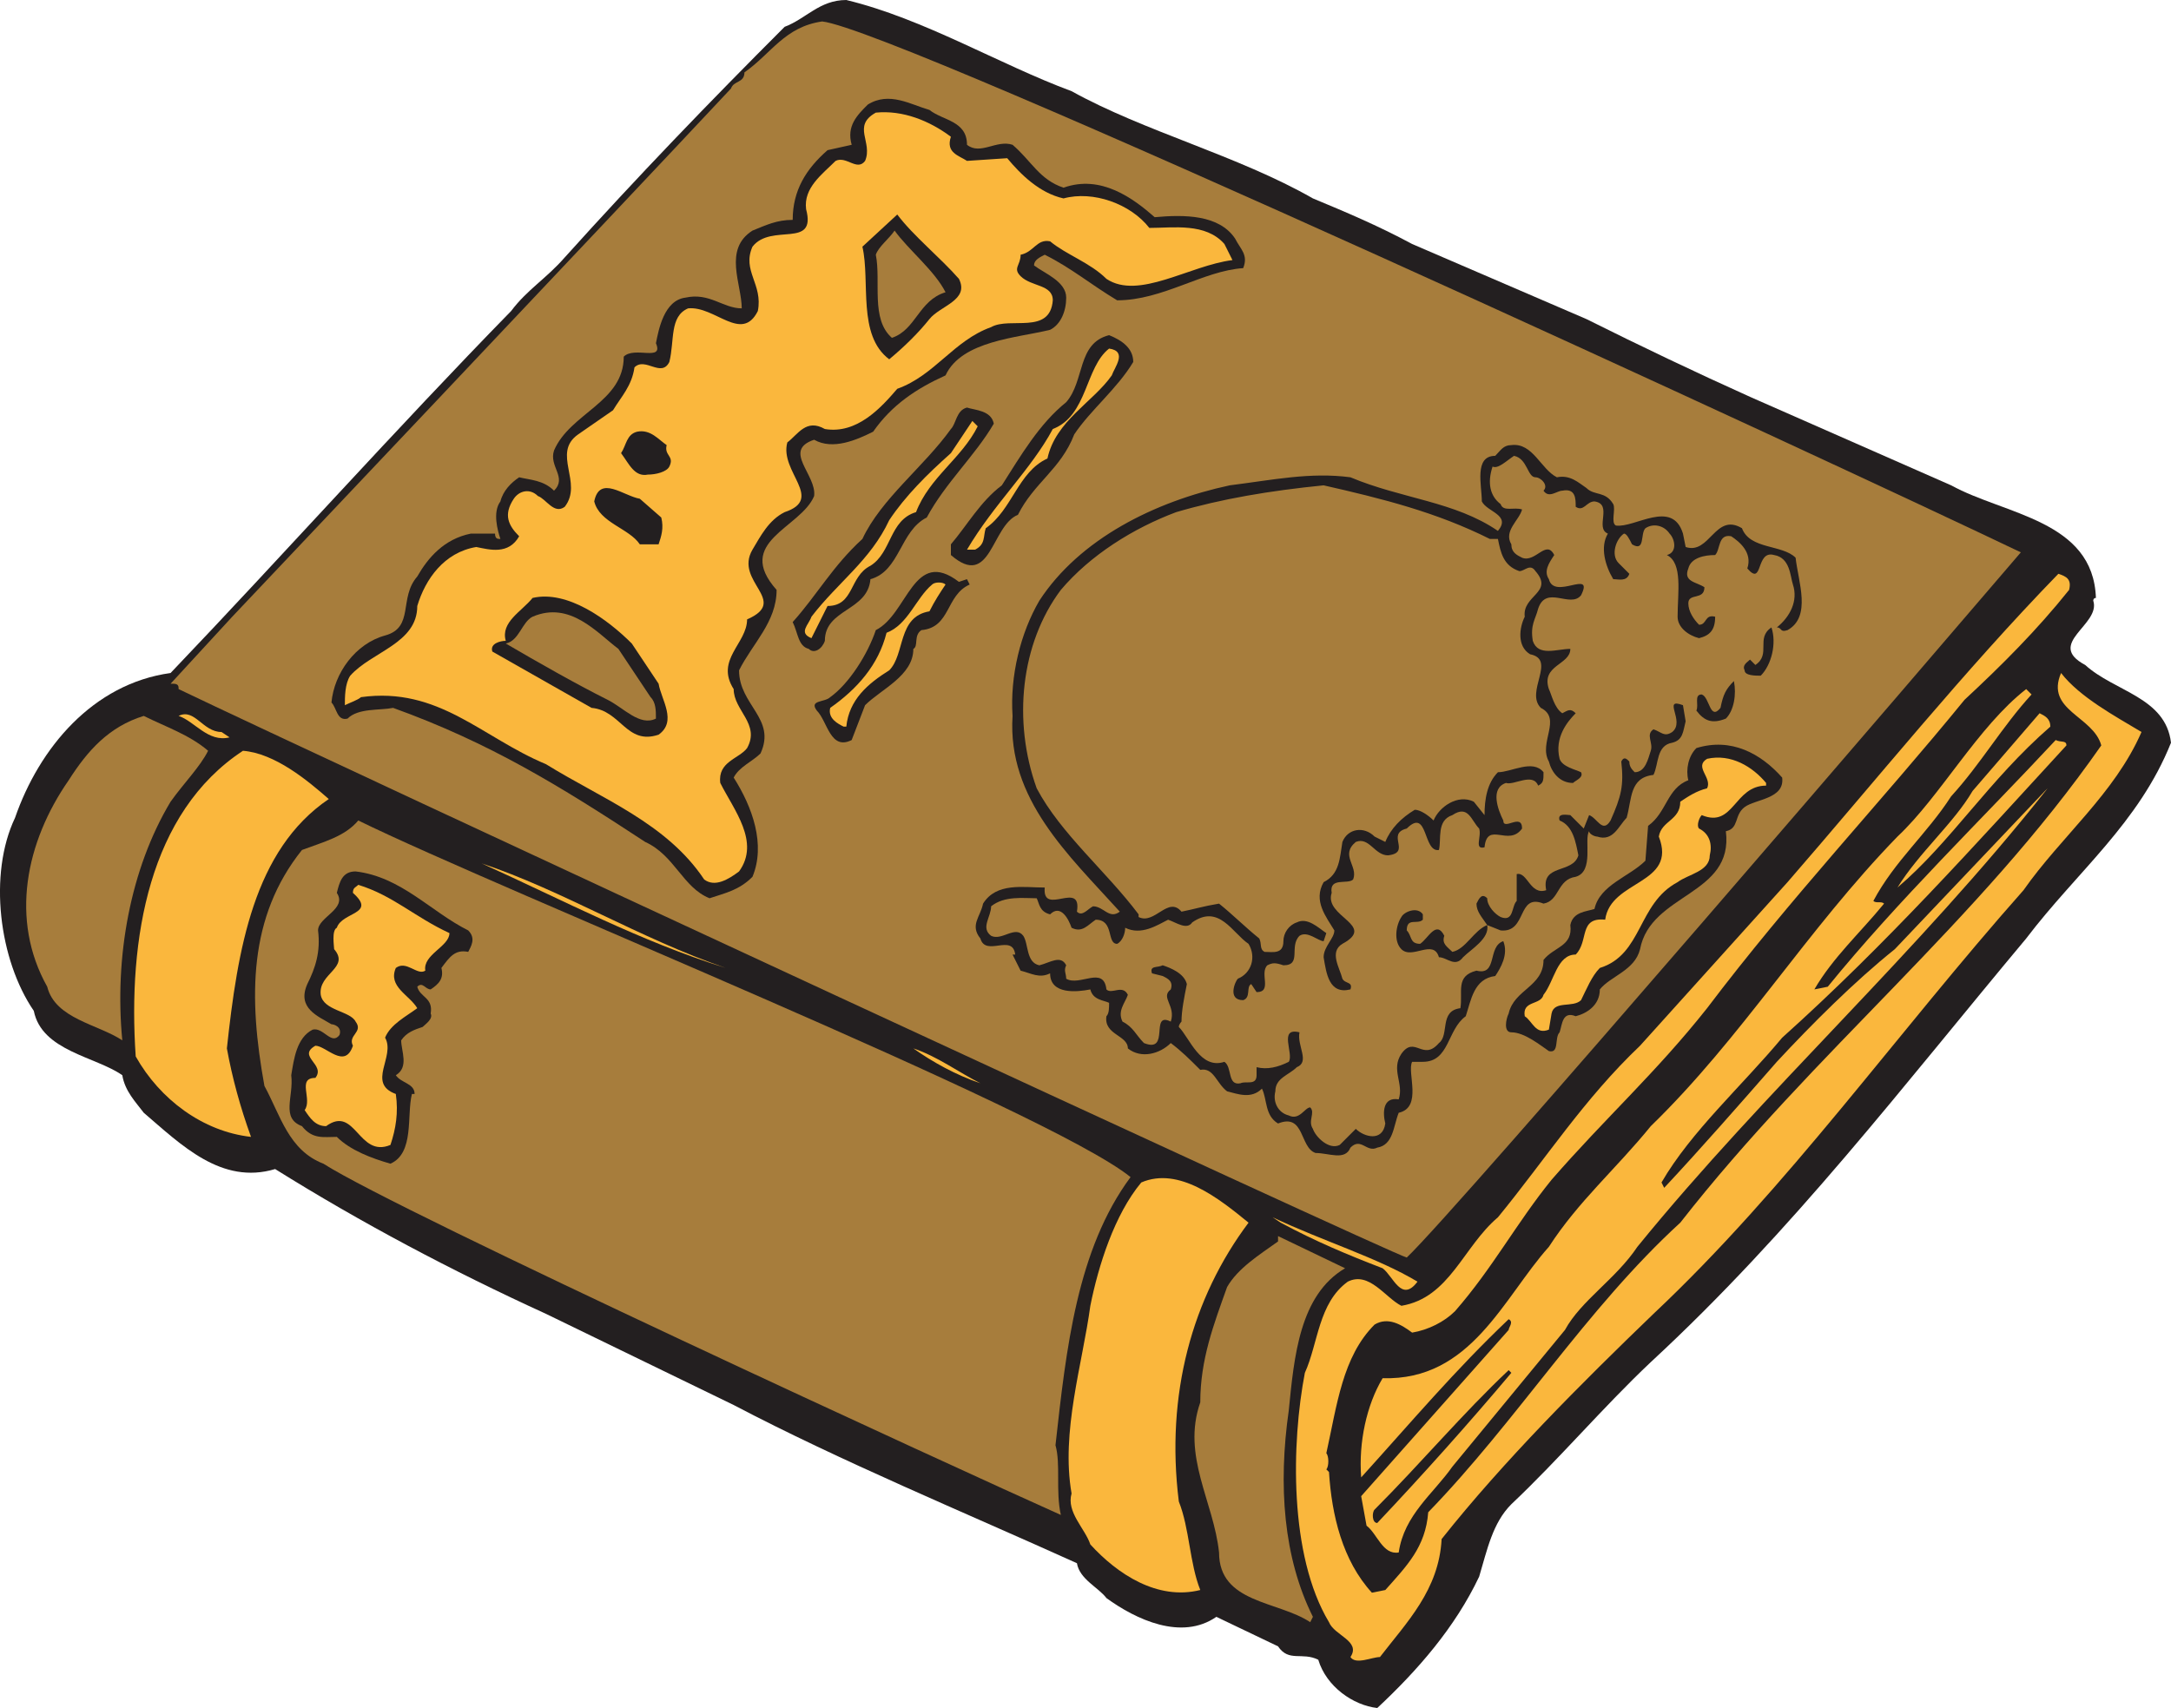
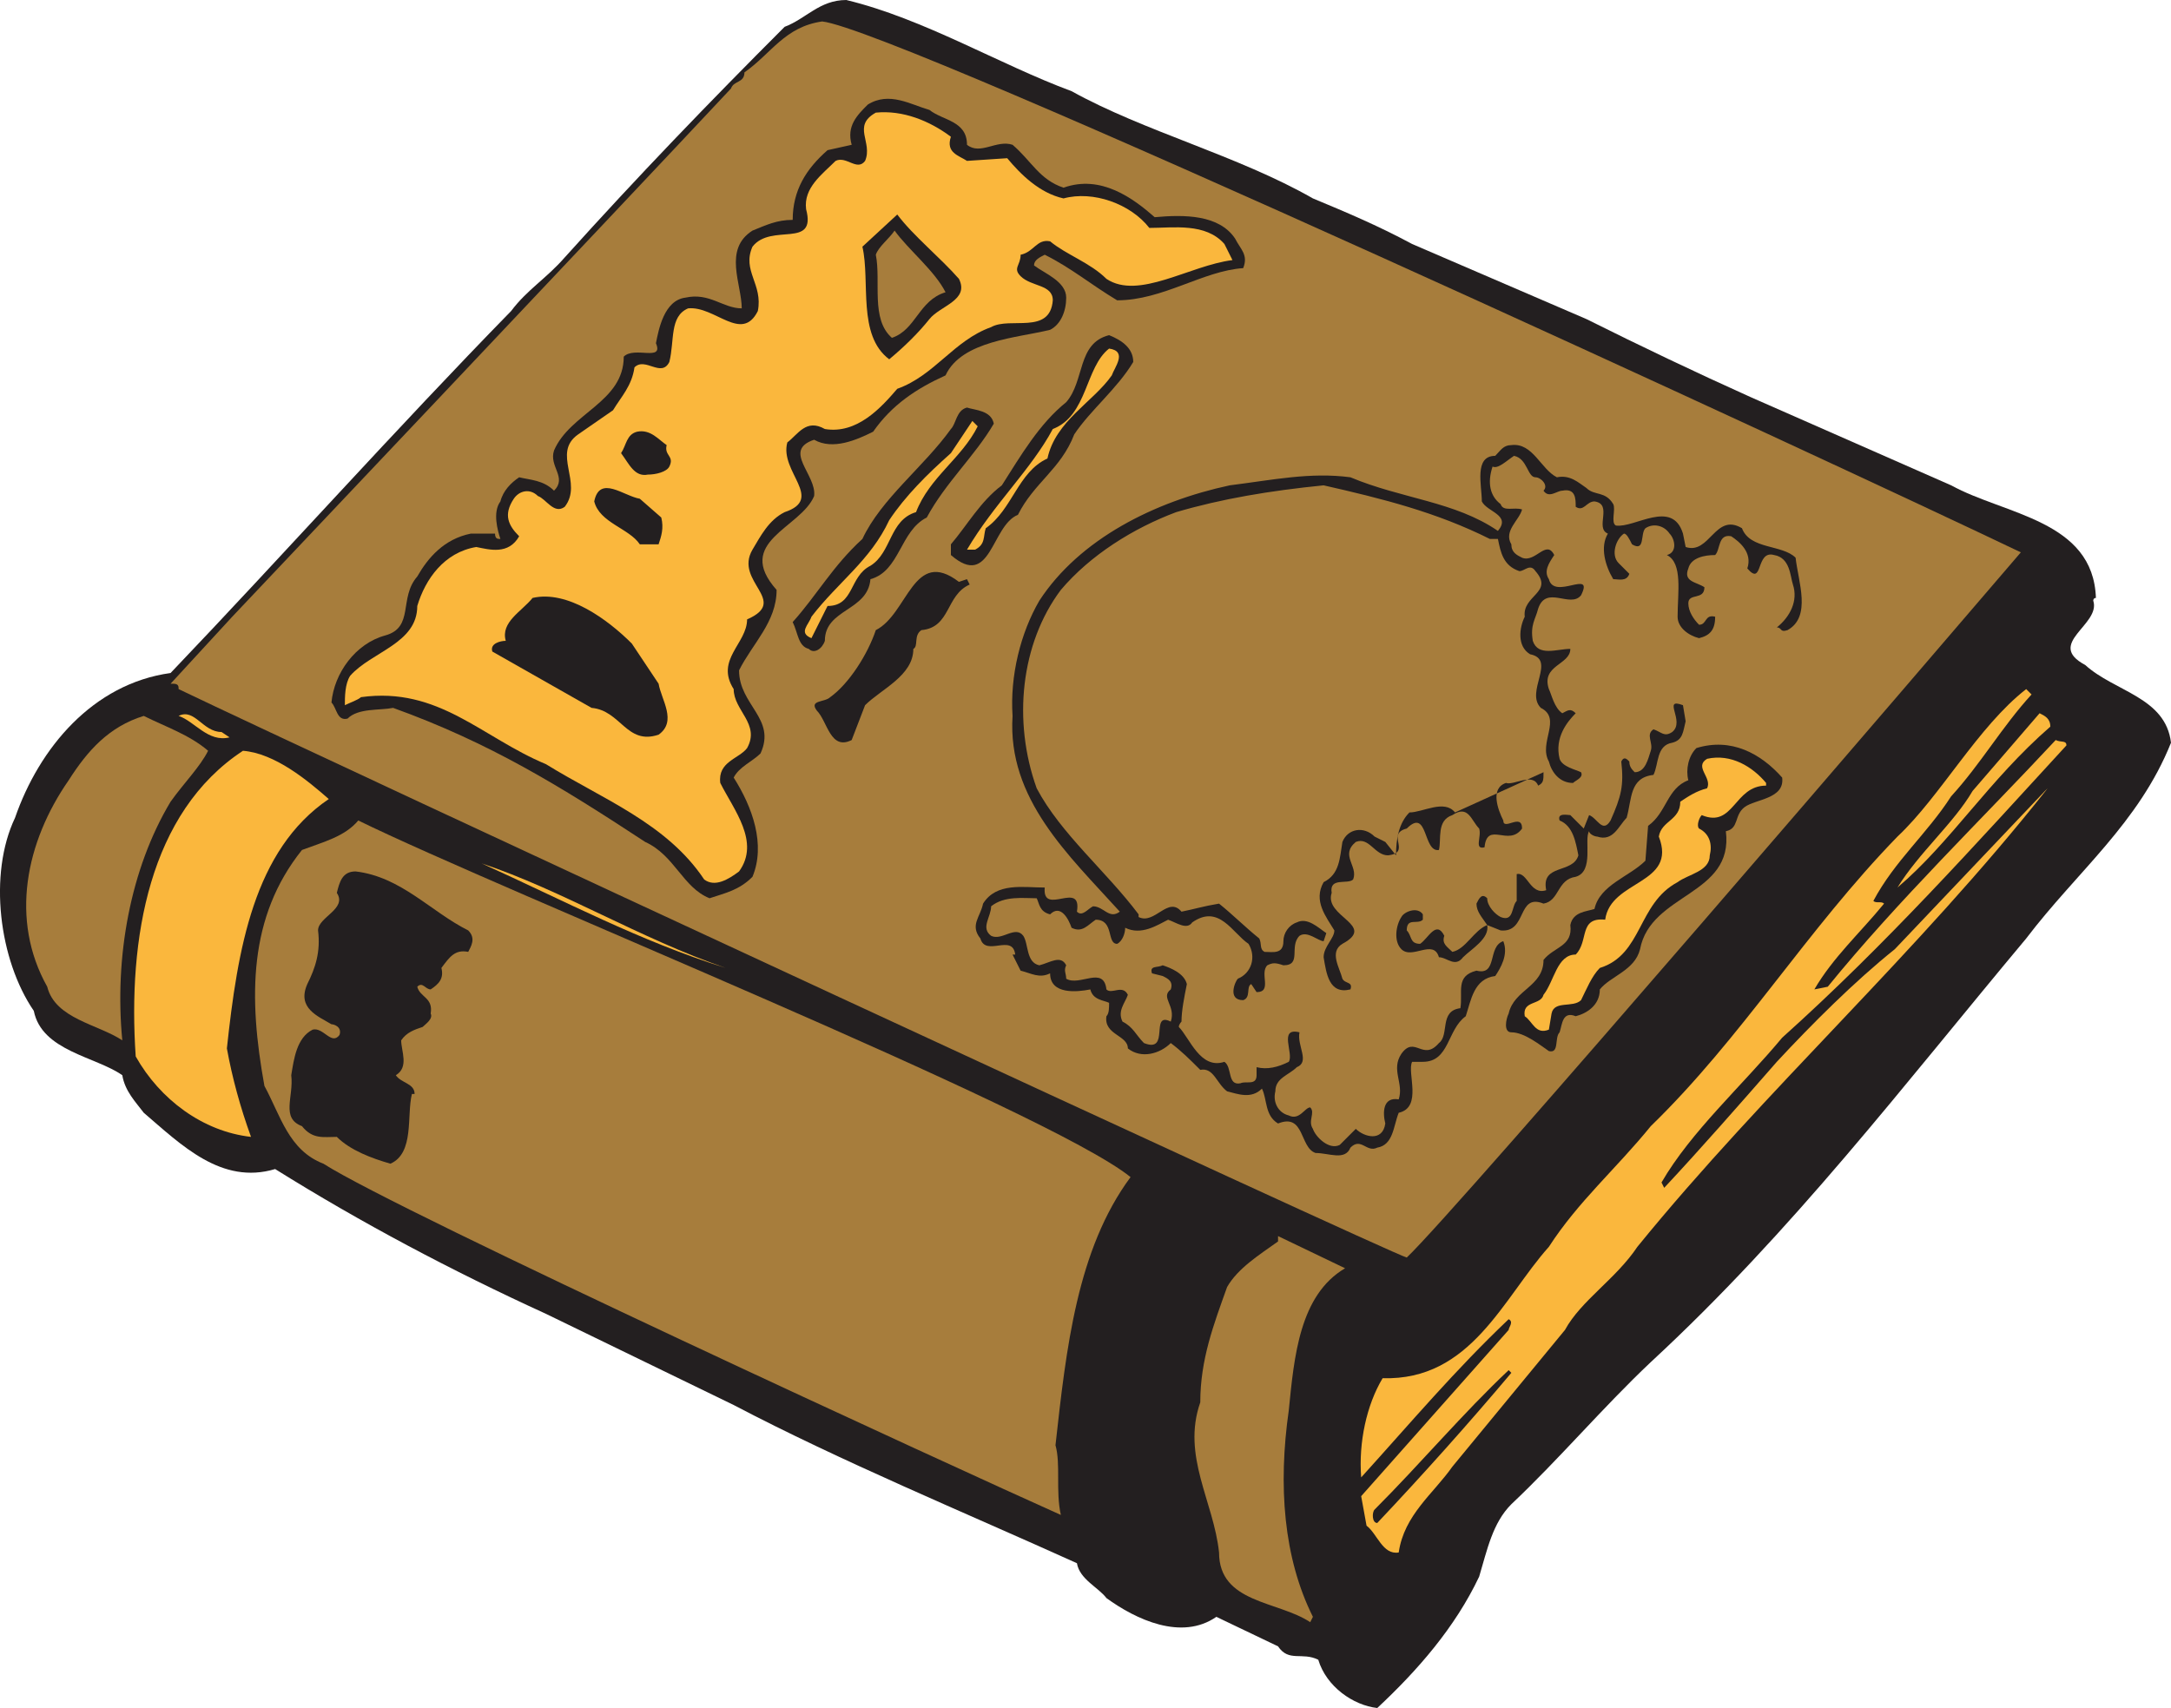
<svg xmlns="http://www.w3.org/2000/svg" width="607.207" height="477.75">
  <path fill="#231f20" fill-rule="evenodd" d="M299.707 25.5c20.25 11.25 46.5 18 67.5 30 9 3.75 18 7.5 27.75 12.75l48.75 21c15 7.5 30.75 15 45.75 21.75l56.25 24.75c15 8.25 39.75 9.75 40.5 31.5-.75 0-.75.75-.75.75 2.25 6.75-13.5 12-2.25 18 8.25 7.5 22.5 9 24 21.75-9 22.5-26.25 36-40.5 54.75-34.5 41.25-65.25 81.75-105 118.5-13.5 12.75-25.5 27-39 39.75-5.25 5.25-6.75 12.75-9 20.25-6.75 14.25-17.25 26.25-28.5 36.75-6.75-.75-14.25-6-16.5-13.5-4.5-2.25-8.25.75-11.25-3.75l-17.25-8.25c-9.75 6.75-22.5.75-30.75-5.25-2.25-3-7.5-5.25-8.25-9.75-31.5-14.25-66-28.5-96-44.25l-52.5-25.5c-26.25-12-51.75-25.5-75.75-40.5-15 4.5-26.25-6.75-36.75-15.75-2.25-3-5.25-6-6-10.5-7.5-5.25-22.5-6.75-24.75-18-9.75-14.25-12.75-38.25-5.25-54 6.75-19.5 21.75-37.5 43.5-40.5 31.5-33 63-68.25 95.25-101.25 4.5-6 9.75-9 15-15 20.25-22.5 40.5-43.5 61.5-64.5 6-2.25 9.75-7.5 17.25-7.5 21.75 5.25 42.75 18 63 25.5" />
  <path fill="#a77d3c" fill-rule="evenodd" d="M565.207 154.5c-22.5 26.25-157.5 183.75-171.75 197.25-3.75-.75-304.5-140.25-343.5-159 0-.75 0-1.5-1.5-1.5h-.75l17.25-18.75s106.5-112.5 139.5-147.75c.75-2.25 3.75-1.5 3.75-4.5 7.5-5.25 11.25-12.75 21.75-14.25 21 2.25 282 123 335.25 148.5" />
  <path fill="#231f20" fill-rule="evenodd" d="M259.957 30.75c3.75 3 10.5 3 10.5 9.75 3.75 3 8.25-1.5 12.75 0 5.25 4.5 7.5 9.75 14.25 12 10.5-3.75 19.5 3 25.5 8.25 8.25-.75 18-.75 22.5 6 1.5 3 3.75 4.5 2.25 8.25-11.25.75-22.5 9-35.25 9-7.5-4.5-12.75-9-20.25-12.75-1.5.75-3 1.5-3 3 3 2.25 9 4.5 9 9 0 3.75-1.5 7.5-4.5 9-9 2.25-24.75 3-29.25 12.75-8.25 3.75-15 8.25-20.25 15.75-4.5 2.25-11.25 5.25-16.5 2.25-9 3 .75 9.75 0 15.75-3.75 9-22.5 12.75-10.5 26.25 0 9-6.75 15-10.5 22.5 0 9.75 10.5 13.5 6 23.25-2.25 2.25-6 3.75-7.5 6.75 5.25 8.25 9 18.75 5.25 27.75-3.75 3.75-7.5 4.5-12 6-7.5-3-9.75-12-18-15.75-24-15.75-43.5-27.75-70.5-37.5-3.75.75-9.75 0-12.75 3-3 .75-3-3-4.5-4.5.75-8.25 6.75-16.5 15-18.75s3.75-10.5 9-16.5c3-5.25 7.5-10.5 15-12h6.75c0 1.5.75 1.5 1.5 1.5-.75-2.25-2.25-7.5 0-10.5.75-3 3-5.25 5.25-6.75 3 .75 6.75.75 9.75 3.75 3.75-3.75-1.5-6.75 0-11.25 4.5-10.5 19.5-13.5 19.5-26.25 3-3 11.25 1.5 9-3.75.75-3.75 2.25-12 8.25-12.75 6.75-1.5 10.5 3 15.75 3 0-6.75-5.25-16.5 3-21.75 3.75-1.5 6.75-3 11.25-3 0-8.25 3.75-14.25 9.75-19.5l6.75-1.5c-1.5-5.25 1.5-8.25 4.5-11.25 6-3.75 12 0 17.25 1.5" />
  <path fill="#fab73d" fill-rule="evenodd" d="M265.957 38.25c-1.5 4.5 2.25 5.25 4.5 6.75l11.25-.75c3.75 4.5 9 9.75 15.75 11.25 8.25-2.25 18.75 1.5 24 8.25 6.75 0 15.75-1.5 21 4.5l2.25 4.5c-12 1.5-26.25 11.25-35.25 5.25-4.5-4.5-11.25-6.75-15.75-10.5-3.75-.75-4.5 3-8.25 3.75 0 3-2.25 3.75 0 6 3 3 9 2.25 9 6.75-.75 9.75-12 4.5-17.25 7.5-10.5 3.75-15.75 13.5-26.25 17.25-4.5 5.25-11.25 12.75-20.25 11.25-5.25-3-7.5 1.5-10.5 3.75-2.25 8.25 10.5 15.75-.75 19.5-4.5 2.25-6.75 6.75-9 10.5-5.25 9 10.5 14.25-1.5 19.5 0 6.75-9 11.25-3.75 19.5 0 6 7.5 9.75 3.75 16.5-2.25 3-8.25 3.75-7.5 9.75 3.75 7.5 11.25 16.5 5.25 24.75-3 2.25-6.75 4.5-9.75 2.25-10.5-15.75-28.5-22.5-44.25-32.25-18-7.5-30-21.75-51.75-18.75-.75.75-3 1.5-4.5 2.25 0-2.25 0-6 1.5-8.25 6-6.75 18.75-9 18.75-19.5 2.25-7.5 7.5-15 16.5-16.5 3.75.75 9 2.25 12-3-3-3-4.5-6-1.5-10.5 1.5-2.25 4.5-3 6.75-.75 2.25.75 4.5 5.25 7.5 3 5.25-6.75-3.75-15 3.75-20.25l9.75-6.75c2.25-3.75 5.25-6.75 6-12 3-3 7.5 3 9.75-1.5 1.5-6 0-12.75 5.25-15 7.5-.75 15 9.75 19.5.75 1.5-7.5-4.5-11.25-1.5-18 5.25-6.75 18 .75 15-10.5-.75-6 4.5-9.75 8.25-13.5 3-1.5 6 3 8.25 0 2.25-5.25-3.75-9.75 3-13.5 7.5-.75 15 2.25 21 6.75" />
  <path fill="#231f20" fill-rule="evenodd" d="M268.207 78c3 6-5.25 7.5-8.25 11.25s-6.75 7.5-11.25 11.25c-9-6.75-5.25-21.75-7.5-31.5l9.75-9c4.5 6 12 12 17.25 18" />
  <path fill="#a77d3c" fill-rule="evenodd" d="M264.457 81.75c-7.5 2.25-8.25 10.5-15 12.75-6-5.25-3-15.75-4.5-23.25.75-2.25 3.75-4.5 5.25-6.75 3.75 5.25 11.25 11.25 14.25 17.25" />
  <path fill="#231f20" fill-rule="evenodd" d="M316.957 101.25c-4.5 7.5-12 13.5-16.5 20.25-3.75 9.75-11.25 13.5-15.75 22.5-7.5 3-7.5 21-18.75 11.25v-3c4.5-5.25 8.25-12 14.25-16.5 5.25-8.25 10.5-17.25 18-23.25 5.25-6 3-16.5 12-18.75 3.75 1.5 6.75 3.75 6.75 7.5" />
  <path fill="#fab73d" fill-rule="evenodd" d="M310.957 105c-5.25 7.5-15.75 12.75-18 23.25-8.25 3.75-9.75 14.25-17.25 19.5-.75 2.25 0 4.5-3 6h-2.25c7.5-12.75 18-22.5 24-33.75 9.75-3.75 9-17.25 15.75-22.5 5.25.75 1.5 5.25.75 7.5" />
  <path fill="#231f20" fill-rule="evenodd" d="M277.957 118.5c-5.25 9-13.5 16.5-18.75 26.25-7.5 3.75-7.5 15-15.75 17.25-.75 9-12.75 8.25-12.75 17.25-.75 2.25-3 3.75-4.5 2.25-3-.75-3-4.5-4.5-7.5 6.75-7.5 11.25-15.75 19.5-23.25 5.25-11.25 17.25-20.25 24.75-30.75 1.5-1.5 1.5-5.25 4.5-6 2.25.75 6.75.75 7.5 4.5" />
  <path fill="#fab73d" fill-rule="evenodd" d="M273.457 119.25c-4.5 9-13.5 14.25-17.25 24-7.5 2.25-6.75 11.25-12.75 15-6 3-4.5 11.25-12 11.25l-4.5 9c-3.75-1.5-.75-3.75 0-6 7.5-9.75 16.5-15.75 21.75-27 4.5-6.75 10.5-12.75 17.25-18.75l6-9 1.5 1.5" />
  <path fill="#231f20" fill-rule="evenodd" d="M186.457 124.5c-.75 3 2.25 3 .75 6-.75 1.5-3.75 2.25-6 2.25-3.75.75-5.25-3-7.5-6 1.5-2.25 1.5-5.25 4.5-6 3.75-.75 6 2.25 8.25 3.75m249 9c3.75-.75 6 1.5 8.25 3 2.25 2.25 5.25.75 7.5 4.5.75 1.5-.75 5.25.75 6 5.25.75 15.75-7.5 18.75 2.25l.75 3.75c6.75 2.25 8.25-9.75 15.75-5.25 2.25 6 11.25 4.5 15 8.25.75 6.75 4.5 16.5-2.25 20.25-2.25.75-1.5-.75-3-.75 3.75-3 6-7.5 4.5-12-.75-2.25-.75-7.5-5.25-8.25-5.25-1.5-3 9-7.5 3.75 1.5-4.5-2.25-7.5-4.5-9-3.75-.75-3 3.75-4.5 5.25-3 0-6.75.75-7.5 3.75-1.5 3.75 2.25 3.75 4.5 5.25 0 3.75-4.5 1.5-4.5 4.5 0 2.25 1.5 4.5 3 6 2.25 0 1.5-3 4.5-2.25 0 3.75-1.5 5.25-4.5 6-3-.75-6-3-6-6 0-6.75 1.5-15-3-17.25 3-.75 2.25-4.5.75-6-1.5-2.25-4.5-3-6.75-1.5-1.5 1.5 0 6.75-3.75 4.5-.75-1.5-1.5-3-2.25-3-2.25 1.5-3.75 6-1.5 8.25l3 3c-.75 2.25-3 1.5-4.5 1.5-2.25-3.75-3.75-9-1.5-12.75-3.75-1.5 1.5-8.25-3.75-9-2.25 0-3 3-5.25 1.5 0-2.25 0-5.25-3.75-4.5-1.5 0-3.75 2.25-5.25 0 1.5-1.5-.75-3.75-2.25-3.75-2.25 0-2.25-5.25-6-6-2.25 1.5-4.5 3.75-6 3-1.5 4.5-.75 8.25 2.25 10.5.75 2.25 3.75.75 6 1.5-.75 3-5.25 6-3 9.75 0 2.25 1.5 3 3 3.75 3.75 1.5 6.75-5.25 9-.75-1.5 2.25-3 4.5-1.5 6.75 1.5 6 12.75-3 9 4.5-3 3.75-9.75-3-12 3.75-.75 3-2.25 4.5-1.5 9 1.5 4.5 6.75 2.25 10.5 2.25 0 4.5-8.25 4.5-6 11.25.75 1.5 1.5 5.25 3.75 6.75 1.5-.75 2.25-1.5 3.75 0-2.25 2.25-6 6.75-4.5 12.75.75 2.25 4.5 3 6 3.75.75 1.5-1.5 2.25-2.25 3-3.75 0-6-3-6.75-6-3-5.25 3.75-12-2.25-15-4.5-4.5 4.5-13.5-3-15-3.75-2.25-3-7.5-1.5-10.5-.75-6 8.25-6.75 3-12.75-1.5-2.25-3 0-4.5 0-4.5-1.5-5.25-5.25-6-9h-2.25c-15-7.5-30-11.25-46.5-15-15 1.5-28.5 3.75-41.25 7.5-12 4.5-24 12-32.25 21.75-11.25 15-13.5 36.75-6.75 55.5 6.75 12.75 19.5 23.25 28.5 35.25v.75c4.5 2.25 8.25-6 12-1.5 3.75-.75 6-1.5 10.5-2.25 3.75 3 7.5 6.75 11.25 9.75.75 1.5 0 3 1.5 3.75 2.25 0 5.25.75 5.25-3 0-2.25 1.5-4.5 3.75-5.25 3-1.5 6 1.5 8.25 3l-.75 2.25c-1.5 0-4.5-3-6.75-1.5-3 3 .75 8.25-4.5 8.25-2.25-.75-3-.75-4.5 0-2.25 2.25 1.5 7.5-3 7.5l-1.5-2.25c-1.5.75 0 3.75-2.25 4.5-4.5 0-2.25-5.25-1.5-6 3.75-1.5 5.25-6 3-9.75-4.5-3-8.25-11.25-15.75-6-1.5 2.25-4.5 0-6.75-.75-3 1.5-7.5 4.5-12 2.25 0 1.5-.75 3.75-2.25 4.5-3 0-.75-6.75-6-6.75-2.25 1.5-3.75 3.75-6.75 2.25-.75-2.25-3-6.75-6-3.75-3-.75-3-3-3.75-4.5-3.75 0-9-.75-12.75 2.25 0 3-3 6 0 8.25 3 1.5 6.75-3 9 0 1.5 2.25.75 7.5 4.5 8.25 3-.75 6-3 7.5 0-.75 1.5 0 2.25 0 3.75 3.75 2.25 10.5-3.75 11.25 3 1.5 1.5 4.5-1.5 6 1.5-.75 2.25-3 4.5-1.5 7.5 3 1.5 3.75 3.75 6 6 7.5 3 1.5-9 7.5-6 1.5-4.5-3-6.75 0-9 .75-2.25-.75-3-2.25-3.75l-3-.75c-.75-2.25 1.5-1.5 3-2.25 2.25.75 6 2.25 6.75 5.25-.75 3.75-1.5 7.5-1.5 10.5 0 0-.75.75-.75 1.5 3 3 6 12 12.75 9.75 2.25 1.5.75 6.75 4.5 6 1.5-.75 4.5.75 4.5-2.25v-2.25c3 .75 6 0 9-1.5 1.5-2.25-3-9.75 3-8.25-.75 3.75 3 8.25-.75 9.75-2.25 2.25-6 3-6 6.75-.75 3 .75 6 3.75 6.75 3 1.5 4.5-2.25 6-2.25 1.5 1.5-.75 3.75.75 6 .75 2.25 4.5 6 7.5 4.5l4.5-4.5c2.25 2.25 7.5 3.75 8.25-1.5-.75-3-.75-7.5 3.75-6.75 1.5-4.5-2.25-8.25.75-12.75 3.75-5.25 6 2.25 10.5-3 3-2.25 0-9 6-9.75.75-4.5-1.5-9 4.5-10.5 6 1.5 3-6.75 7.5-8.25 1.5 3.75-.75 7.5-2.25 9.75-6 .75-6.75 6.75-8.25 11.25-5.25 3.75-4.5 12.75-12 12.75h-3c-1.5 3 3 12.75-3.75 14.25-1.5 3.75-1.5 9-6 9.75-3 1.5-4.5-3-7.5 0-1.5 3.75-6 1.5-9.75 1.5-4.5-1.5-3-11.25-10.5-8.25-3.75-2.25-3-6.75-4.5-9.75-3 3-6.75 1.5-9.75.75-3-2.25-3.75-6.75-7.5-6-3-3-5.25-5.25-8.25-7.5-3 3-8.25 4.5-12 1.5 0-3.75-6.75-3.75-6-9 .75-.75.75-2.25.75-3.75-1.5-.75-4.5-.75-5.25-3.75-3.75.75-11.25 1.5-11.25-4.5-3 1.5-5.25 0-8.25-.75l-2.25-4.5h.75c-.75-6-8.25.75-9.75-4.5-3-3.75 0-6 .75-9.75 3.75-6 11.25-4.5 17.25-4.5-.75 8.25 10.5-2.25 9 6.75 1.5 1.5 3-.75 4.5-1.5 3 0 4.5 3.75 7.5 1.5-14.25-15.75-31.5-31.5-30-54.75-.75-11.25 2.25-23.25 7.5-32.25 11.25-17.25 32.25-27.75 53.25-32.25 12-1.5 22.5-3.75 33.75-2.25 14.25 6 29.25 6.75 41.25 15 3.75-4.5-3-5.25-4.5-8.25 0-4.5-2.25-12.75 3.75-12.75 1.5-1.5 2.25-3 4.5-3 6-.75 8.25 6.75 12.75 9m-250.5 11.25c.75 3 0 5.25-.75 7.5h-5.25c-3-4.5-11.25-6-12.75-12 1.5-7.5 8.25-1.5 12.75-.75l6 5.25m85.5 17.25.75 1.5c-6.75 3-5.25 12-13.5 12.75-2.25 1.5-.75 4.5-2.25 5.25 0 7.5-9 11.25-13.5 15.75l-3.75 9.75c-6 3-6.75-5.25-9.75-8.25-2.25-3 2.25-2.25 3.75-3.75 5.25-3.75 10.5-12 12.75-18.75 9-4.5 10.5-23.25 23.25-13.5l2.25-.75" />
-   <path fill="#fab73d" fill-rule="evenodd" d="M578.707 165c-9 11.25-18.75 21-29.25 30.75-23.25 28.5-48.75 55.5-72 86.25-14.25 18-28.5 30.75-43.5 48-9.75 12-16.5 24.75-27 36.75-3 3-7.5 5.25-12 6-3-2.25-6.75-4.5-10.5-2.25-9 9-10.5 22.5-13.5 36 .75.75.75 3.75 0 4.5l.75.75c.75 12 3.75 24.75 12 33.75l3.75-.75c6-6.75 11.25-12 12-21.75 24.75-25.5 44.25-57 70.5-81 37.5-48 83.25-84 117.75-133.5-2.25-8.25-15.75-9.75-11.25-20.25 5.25 6.75 15 12 22.5 16.5-7.5 17.25-22.5 29.25-33 44.25-35.25 39.75-66 83.25-103.5 118.5-20.25 19.5-42 41.25-59.25 63-.75 14.25-9.75 23.25-17.25 33-2.25 0-6.75 2.25-8.25 0 3-4.5-4.5-6-6-9.75-11.25-18.75-10.5-50.25-6.75-69.75 3.75-8.25 3.75-19.5 12-25.5 6-3 10.5 4.5 15 6.75 13.5-2.25 17.25-16.5 27-24.75 13.5-16.5 24-33 39.75-48l41.25-45.75c24.75-28.5 49.5-59.25 75.75-86.25 2.25.75 3.75 1.5 3 4.5m-314.25-1.5c-1.5 2.25-3 4.5-4.5 7.5-9 1.5-6.75 12-11.25 16.5-6 3.75-11.25 8.25-12 15.75h-.75c-1.5-.75-4.5-2.25-3.75-5.25 7.5-5.25 13.5-12 15.75-21 6-2.25 8.25-9.75 12.75-13.5.75-.75 3-.75 3.75 0" />
  <path fill="#231f20" fill-rule="evenodd" d="M184.207 191.25c.75 4.5 5.25 10.5 0 14.25-9 3-10.5-6.75-18.75-7.5l-27.75-15.75c-.75-2.25 2.25-3 3.75-3-1.5-5.25 4.5-8.25 7.5-12 9.75-2.25 21 6 27.75 12.75l7.5 11.25" />
-   <path fill="#a77d3c" fill-rule="evenodd" d="M181.957 195c1.5 1.5 1.5 3.75 1.5 6-4.5 2.25-9-3-13.5-5.25-9-4.5-19.5-10.5-28.5-15.75 3.75-.75 4.5-6 7.5-7.5 10.5-4.5 18 4.5 24 9l9 13.5" />
-   <path fill="#231f20" fill-rule="evenodd" d="M492.457 189c-1.5 0-4.5 0-4.5-1.5-.75-1.5.75-2.25 1.5-3l1.5 1.5c4.5-3 0-7.5 4.5-10.5 1.5 4.5 0 10.5-3 13.5m-7.5 1.5c.75 3.75 0 8.25-2.25 10.5-3.75 1.5-6 .75-8.25-2.25.75-1.5-.75-4.5 1.5-4.5 2.25.75 2.25 7.5 5.25 3.75.75-3.75 1.5-5.25 3.75-7.5" />
  <path fill="#fab73d" fill-rule="evenodd" d="M568.207 194.25c-8.25 9-14.25 19.5-22.5 28.5-6.75 10.5-15.75 18-21.75 29.25.75.75 2.25 0 3 .75-6.75 8.25-14.25 15-19.5 24l3.75-.75c19.5-24 43.5-47.25 63.75-69 1.5.75 3 0 3 1.5-25.5 27.75-50.25 55.5-79.5 81.75-11.25 13.5-25.5 26.25-33.75 40.5l.75 1.5c10.5-11.25 21-23.25 31.5-35.25 9.75-10.5 21.75-22.5 33-31.5l42-44.25.75-.75c-36.75 46.5-78.75 84-114.75 128.25-6 9-15.75 15-20.25 23.25l-31.5 38.25c-5.25 7.5-13.5 13.5-15 24-4.5.75-6-5.25-9-7.5l-1.5-8.25 41.25-46.5c0-.75 1.5-2.25 0-3-15 14.25-27 28.5-41.25 44.25-.75-9.75 1.5-20.25 6-27.75 24.75.75 33.75-22.5 46.5-36.75 8.25-12.75 18.75-21.75 28.5-33.75 25.5-24.75 43.5-54.75 69-81 12-11.25 22.5-30.75 36-41.25l1.5 1.5" />
  <path fill="#231f20" fill-rule="evenodd" d="M471.457 201.75c-.75 3-.75 5.25-3.75 6-4.5.75-3.75 6-5.25 9-6.75.75-6 6.75-7.5 12-2.25 2.25-3.75 6.75-8.25 5.25-.75 0-2.25-.75-2.25-1.5-1.5 2.25 1.5 11.25-3.75 12.75-5.25.75-4.5 6.75-9 7.5-7.5-3-4.5 8.25-12 7.5l-3.75-1.5c.75 3.75-4.5 6.75-6.75 9-2.25 3-4.5 0-6.75 0-1.5-5.25-7.5.75-10.5-2.25-2.25-2.25-1.5-6.75 0-9 .75-1.5 4.5-3 6-.75v1.5c-1.5 1.5-4.5-.75-4.5 3 1.5 1.5.75 3.75 3.75 3.75 2.25-1.5 4.5-6.75 6.75-2.25-.75 2.25.75 3 2.25 4.5 3.75-.75 6-6 9.75-7.5-1.5-2.25-3-3.75-3-6 .75-1.5 1.5-3 3-1.5 0 2.25 2.25 4.5 3.75 5.25 3.75 1.5 3-3 4.5-4.5v-7.5c3-.75 3.75 6 8.25 4.5-1.5-7.5 7.5-4.5 9-9.75-.75-3.75-1.5-8.25-5.25-9.75-.75-2.25 2.25-1.5 3-1.5l3.75 3.75 1.5-3.75c2.25.75 3.75 5.25 6 1.5 3-6.75 3.75-9.75 3-16.5.75-1.5 1.5-.75 2.25 0 0 1.5.75 2.25 1.5 3 3 0 3.75-3.75 4.5-6s-1.5-4.5.75-6c2.25.75 3 2.25 5.25.75 3.75-3-3-9.75 3-7.5l.75 4.5" />
  <path fill="#fab73d" fill-rule="evenodd" d="M64.207 206.25c-6 1.5-9.75-4.5-14.25-6 4.5-2.25 6.75 4.5 12 4.5l2.25 1.5m509.25-3c-17.25 15-27.75 32.25-42.75 45 6-9.75 15.75-18 21-27l18.75-21.75c1.5.75 3 1.5 3 3.75" />
  <path fill="#a77d3c" fill-rule="evenodd" d="M58.207 210c-2.25 4.5-6.75 9-10.5 14.25-11.25 18.75-15.75 43.5-13.5 66.75-6.75-4.5-18.75-6-21-15-10.5-18.75-6-40.5 6-57.75 5.25-8.25 11.25-15 21-18 6 3 12.75 5.25 18 9.75" />
  <path fill="#231f20" fill-rule="evenodd" d="M498.457 217.5c.75 6-7.5 6-10.5 8.25s-1.5 6-5.25 6.75c2.25 18-21 17.25-24 33-1.5 6-8.25 7.5-11.25 11.25 0 4.5-3.75 6.75-6.75 7.5-3.75-1.5-3.75 2.25-4.5 4.5-1.5 1.5 0 6-3 5.25-2.25-1.5-6.75-5.25-10.5-5.25-2.25 0-1.5-3.75-.75-5.25 1.5-6.75 9.75-7.5 9.75-15 3-3.75 8.25-3.75 7.5-9.75.75-3.75 4.5-3.75 6.75-4.5 1.5-6.75 9.75-9 14.25-13.5l.75-9.75c5.25-3.75 5.25-10.5 11.25-12.75-.75-3 0-6.75 2.25-9 9.75-3 18 1.5 24 8.25" />
  <path fill="#fab73d" fill-rule="evenodd" d="M91.957 223.5c-21 14.25-25.5 42-28.5 69.75 1.5 8.25 3.75 16.5 6.75 24.75-13.5-1.5-25.5-10.5-32.25-22.5-2.25-33 3.75-68.25 30-85.5 9 .75 18 8.25 24 13.5m402-4.5v.75c-9 0-9 12-18 8.25-.75.75-1.5 3-.75 3.75 3 1.5 3.75 4.5 3 7.5 0 4.5-6 5.25-9 7.5-11.25 6-9.75 20.25-21.75 24-2.25 2.25-3.75 6-5.25 9-2.25 2.25-7.5 0-8.25 3.75l-.75 4.5c-3.75 1.5-4.5-2.25-6.75-3.75-.75-4.5 4.5-3 5.25-6 3-3.75 3.75-11.25 9-11.25 3.75-3.75.75-10.5 8.25-9.75 1.5-11.25 20.25-9.75 15-23.25.75-4.5 6-4.5 6-9.75 2.25-1.5 4.5-3 7.5-3.75 1.5-3-3.75-6 0-8.25 6.75-1.5 12.75 2.25 16.5 6.75" />
-   <path fill="#231f20" fill-rule="evenodd" d="M431.707 216c0 2.25 0 3-1.5 3.75-1.5-3.75-6.75 0-9-.75-4.5 1.5-2.25 7.5-.75 10.5 0 3 5.25-2.25 5.25 2.25-3.75 5.25-9.75-2.25-10.5 5.25-3 .75-.75-3-1.5-5.25-2.25-2.25-3-6.75-7.5-3.75-4.5 1.5-3 6.75-3.75 9.75-4.5.75-3-12-9-6-6 1.5 1.5 6.75-5.25 7.5-3.75 0-5.25-5.25-9-3.75-4.5 3.75.75 6.75-.75 10.5-1.5 1.5-6.75-.75-6 3.75-2.25 6.75 12.75 9 3 14.25-3.75 2.25-.75 6.75 0 9.75.75 1.5 3 .75 2.25 3-6 1.5-6.75-4.5-7.5-9 0-3 3-5.25 3-7.5-2.25-3.75-6-8.25-3-13.5 4.5-2.25 4.5-6.75 5.25-11.25 1.5-3.75 6-4.5 9-1.5l3 1.5c1.5-3.75 4.5-6.75 8.25-9 1.5 0 3.75 1.5 5.25 3 1.5-3.75 6.75-7.5 11.25-5.25l3 3.75c0-4.5.75-9 3.75-12 3.75 0 9.75-3.75 12.75 0" />
+   <path fill="#231f20" fill-rule="evenodd" d="M431.707 216c0 2.25 0 3-1.5 3.75-1.5-3.75-6.75 0-9-.75-4.5 1.5-2.25 7.5-.75 10.5 0 3 5.25-2.25 5.25 2.25-3.75 5.25-9.75-2.25-10.5 5.25-3 .75-.75-3-1.5-5.25-2.25-2.25-3-6.75-7.5-3.75-4.5 1.5-3 6.75-3.75 9.75-4.5.75-3-12-9-6-6 1.5 1.5 6.75-5.25 7.5-3.75 0-5.25-5.25-9-3.75-4.5 3.75.75 6.75-.75 10.5-1.5 1.5-6.75-.75-6 3.75-2.25 6.75 12.75 9 3 14.25-3.75 2.25-.75 6.75 0 9.75.75 1.5 3 .75 2.25 3-6 1.5-6.75-4.5-7.5-9 0-3 3-5.25 3-7.5-2.25-3.75-6-8.25-3-13.5 4.5-2.25 4.5-6.75 5.25-11.25 1.5-3.75 6-4.5 9-1.5l3 1.5l3 3.75c0-4.5.75-9 3.75-12 3.75 0 9.75-3.75 12.75 0" />
  <path fill="#a77d3c" fill-rule="evenodd" d="M316.207 329.25c-15 20.25-18 48-21 75 1.5 5.25 0 12.75 1.5 19.5-28.5-12.75-185.25-84.75-206.25-98.25-9.75-3.75-12-13.5-16.5-21.75-4.5-24.75-4.5-47.25 10.5-66 6-2.25 12-3.75 15.75-8.25 39.75 19.5 192.75 81 216 99.75" />
  <path fill="#fab73d" fill-rule="evenodd" d="M202.957 270.75c-24-7.5-45-18.75-68.25-29.25 22.5 7.5 44.25 21 68.25 29.25" />
  <path fill="#231f20" fill-rule="evenodd" d="M130.957 260.25c2.25 2.25.75 4.5 0 6-3.75-.75-5.25 1.5-7.5 4.5.75 3-.75 4.5-3 6-1.5 0-2.25-2.25-3.75-.75.75 3 4.5 3 3.75 7.5.75 1.5-1.5 3-2.25 3.75-2.25.75-4.5 1.5-6 3.75 0 3 2.25 7.5-1.5 9.75 1.5 2.25 5.25 2.25 5.25 5.25h-.75c-1.5 6 .75 16.5-6 19.5-5.25-1.5-11.25-3.75-15-7.5-3.75 0-6.75.75-9.75-3-6-2.25-2.25-8.25-3-14.25.75-4.5 1.5-10.5 6-12.75 3-.75 5.25 4.5 7.5 1.5.75-2.25-1.5-3-2.25-3-3.75-2.25-9.75-4.5-6.75-11.25 2.25-4.5 3.75-9 3-15 0-3.75 8.25-6 5.25-10.5.75-3 1.5-6 5.25-6 12.75 1.5 21 11.25 31.5 16.5" />
-   <path fill="#fab73d" fill-rule="evenodd" d="M125.707 261c0 3.75-7.5 6-6.75 10.5-2.25 1.5-5.25-3-8.25-.75-2.25 5.25 3.75 7.5 6 11.25-3 2.25-7.5 4.5-9 8.25 3 5.25-5.25 12.75 3 15.75.75 5.25 0 9.75-1.5 14.25-9 3.75-9.75-11.25-18-5.25-3 0-4.5-2.25-6-4.5 2.25-3-2.25-9 3-9 3-3.75-5.25-6 0-9 3 0 8.25 6.75 10.5 0-1.5-3 3-3.75.75-6.75-1.5-3-9-3-9.75-7.5-.75-6 8.25-7.5 3.75-12.75 0-.75-.75-5.25.75-6 1.5-4.5 11.25-3.75 4.5-9.75 0-1.5.75-1.5 1.5-2.25 9.75 3 15.75 9 25.5 13.5m148.5 42c-6.75-2.25-13.5-6-18.75-9.75 6.75 2.25 12.75 6.75 18.75 9.75m75 39c-15.75 21-23.25 48-19.5 78 3 7.5 3 17.25 6 24.75-12 3-23.25-4.5-30.75-12.75-1.5-4.5-6.75-9-5.25-14.25-3-17.25 3-36 5.25-52.5 2.25-11.25 6.75-25.5 14.25-34.5 10.5-4.5 21.75 4.5 30 11.25m47.25 16.5c-4.5 6-6.75-1.5-9.75-3.75-9.75-3.75-18.75-7.5-28.5-12.75l-2.25-1.5c14.25 6.75 29.25 11.25 40.5 18" />
  <path fill="#a77d3c" fill-rule="evenodd" d="M376.207 354.75c-12.75 7.5-14.25 24.75-15.75 39.75-3 21-1.5 41.25 6.75 57.75l-.75 1.5c-9-6-25.5-5.25-25.5-19.5-1.5-14.25-10.5-27-5.25-42 0-12 3.75-21.75 7.5-32.25 3-5.25 9-9 14.25-12.75v-1.5l18.75 9" />
  <path fill="#231f20" fill-rule="evenodd" d="M422.707 384c-12 14.25-24.75 28.5-37.5 42-1.5 0-1.5-3-.75-3.75 12.75-12.75 24.75-27 37.5-39l.75.75" />
</svg>